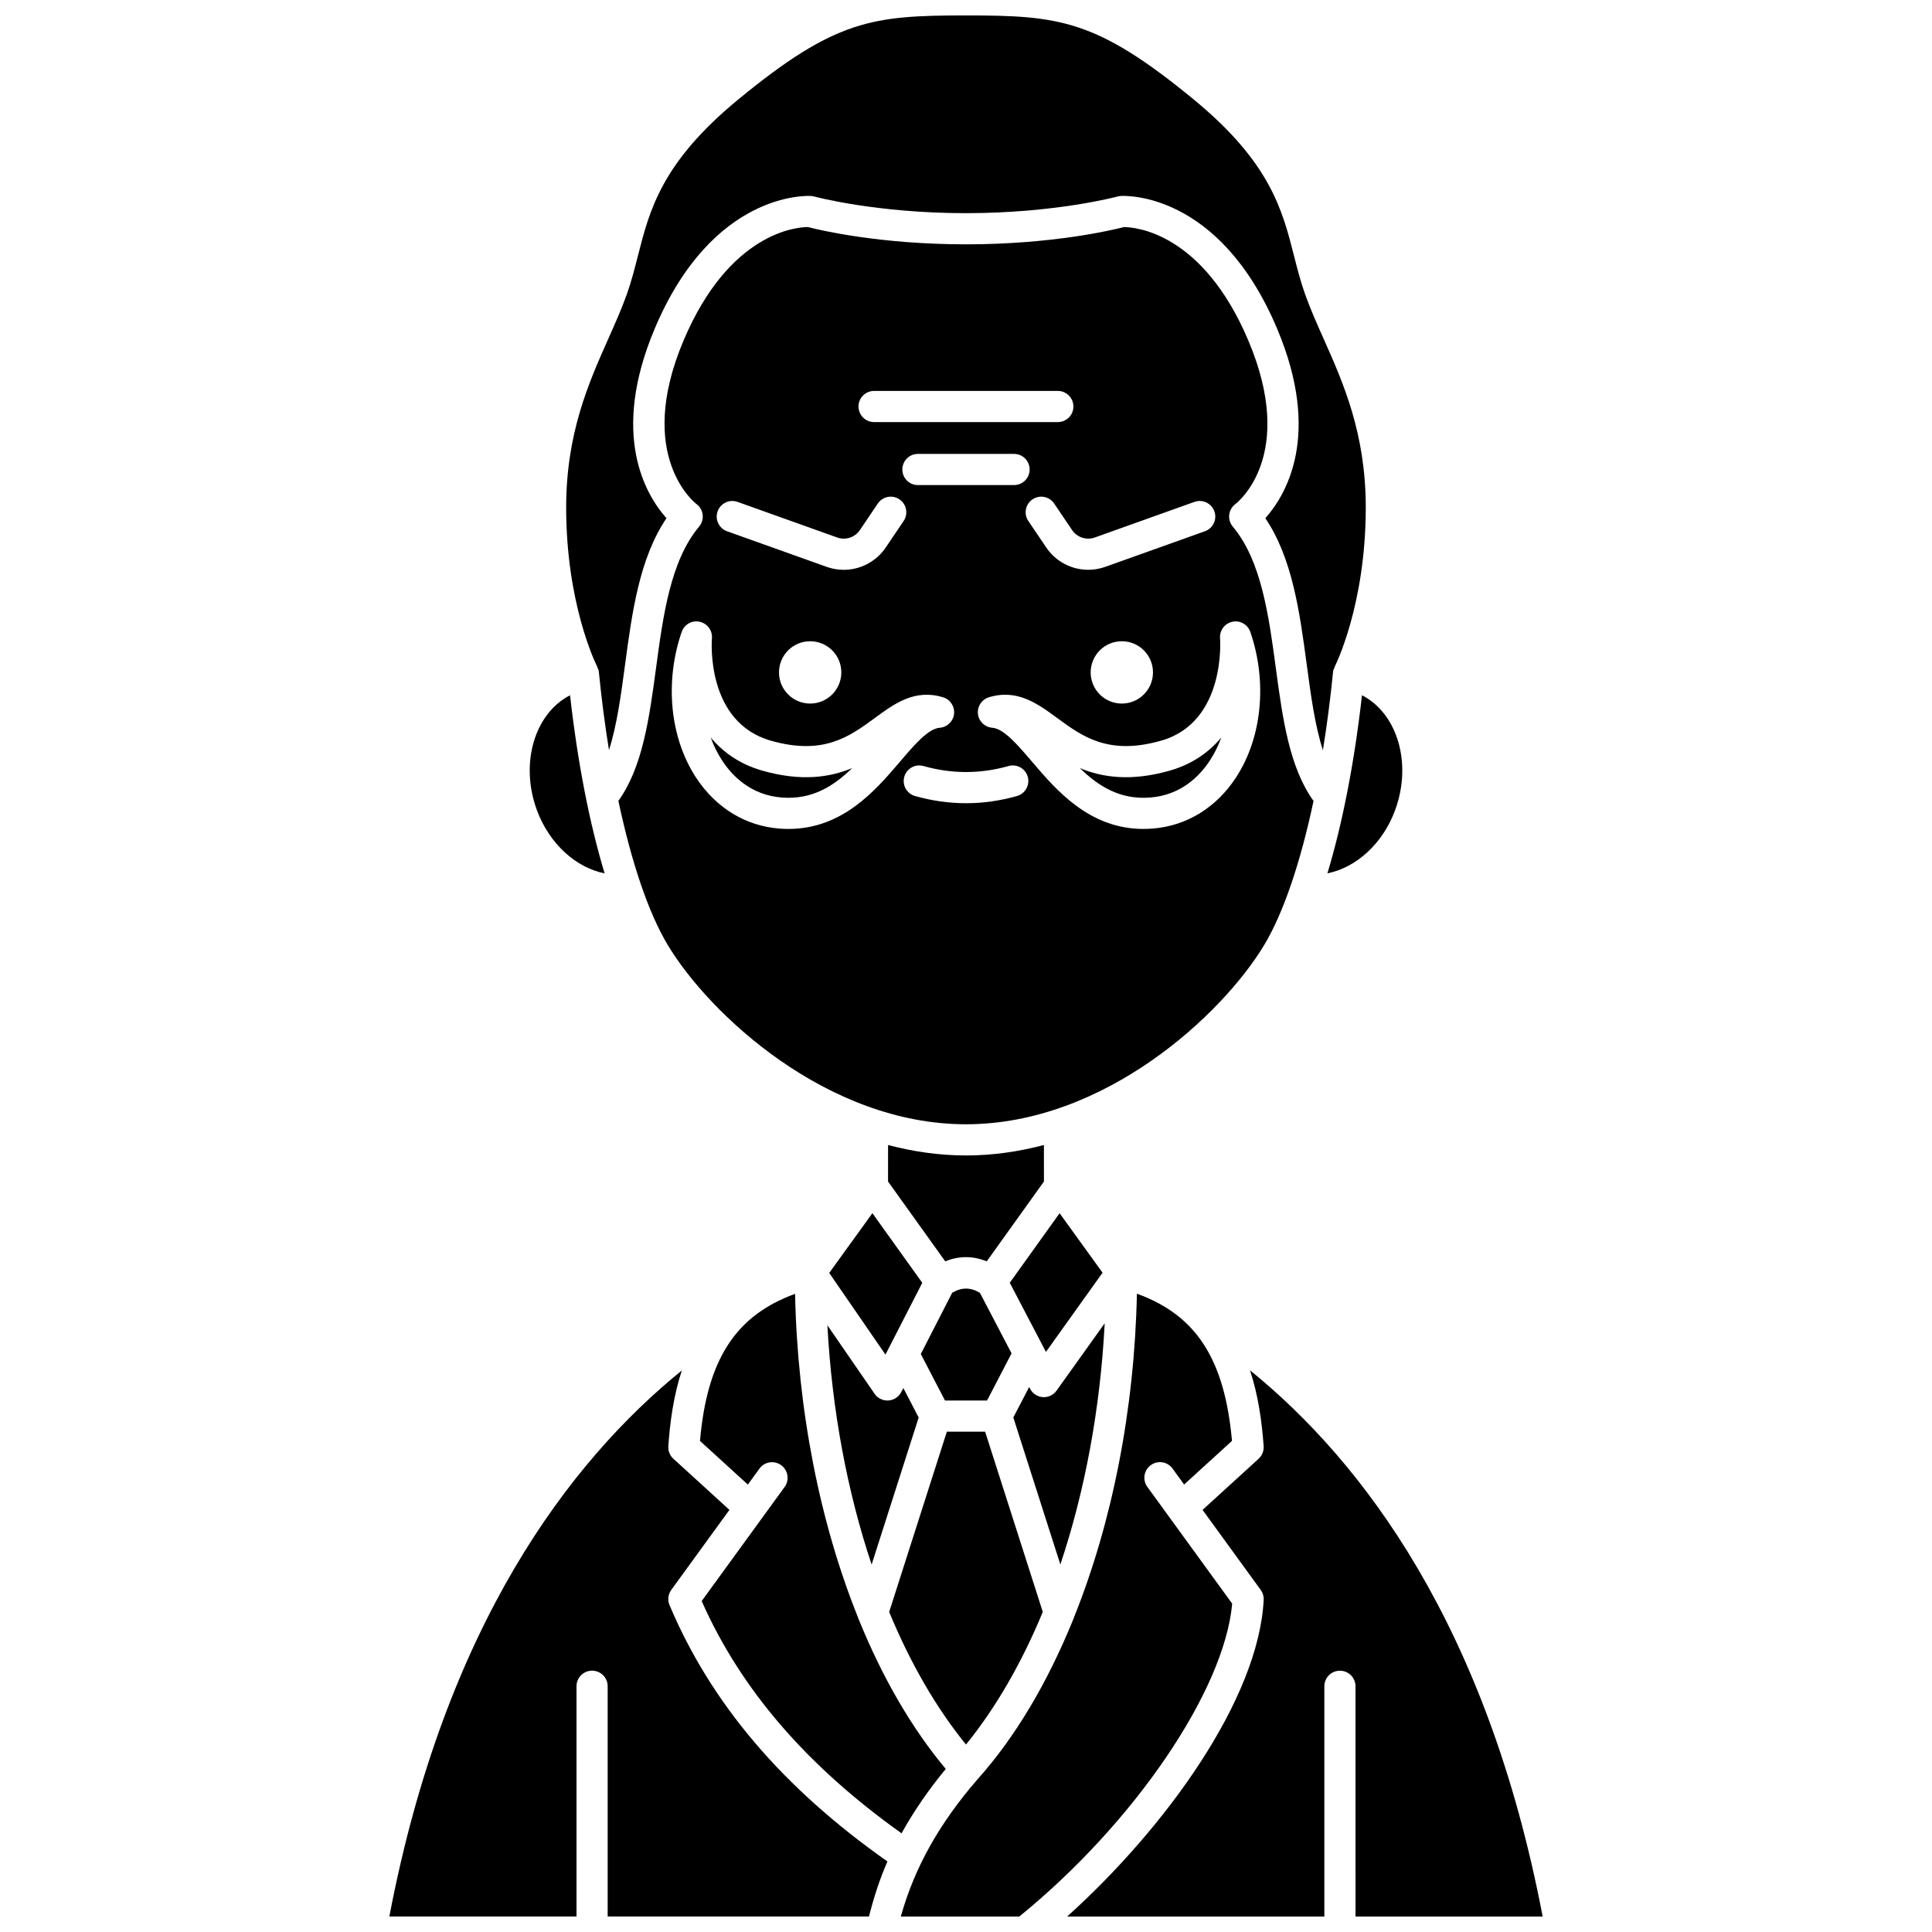
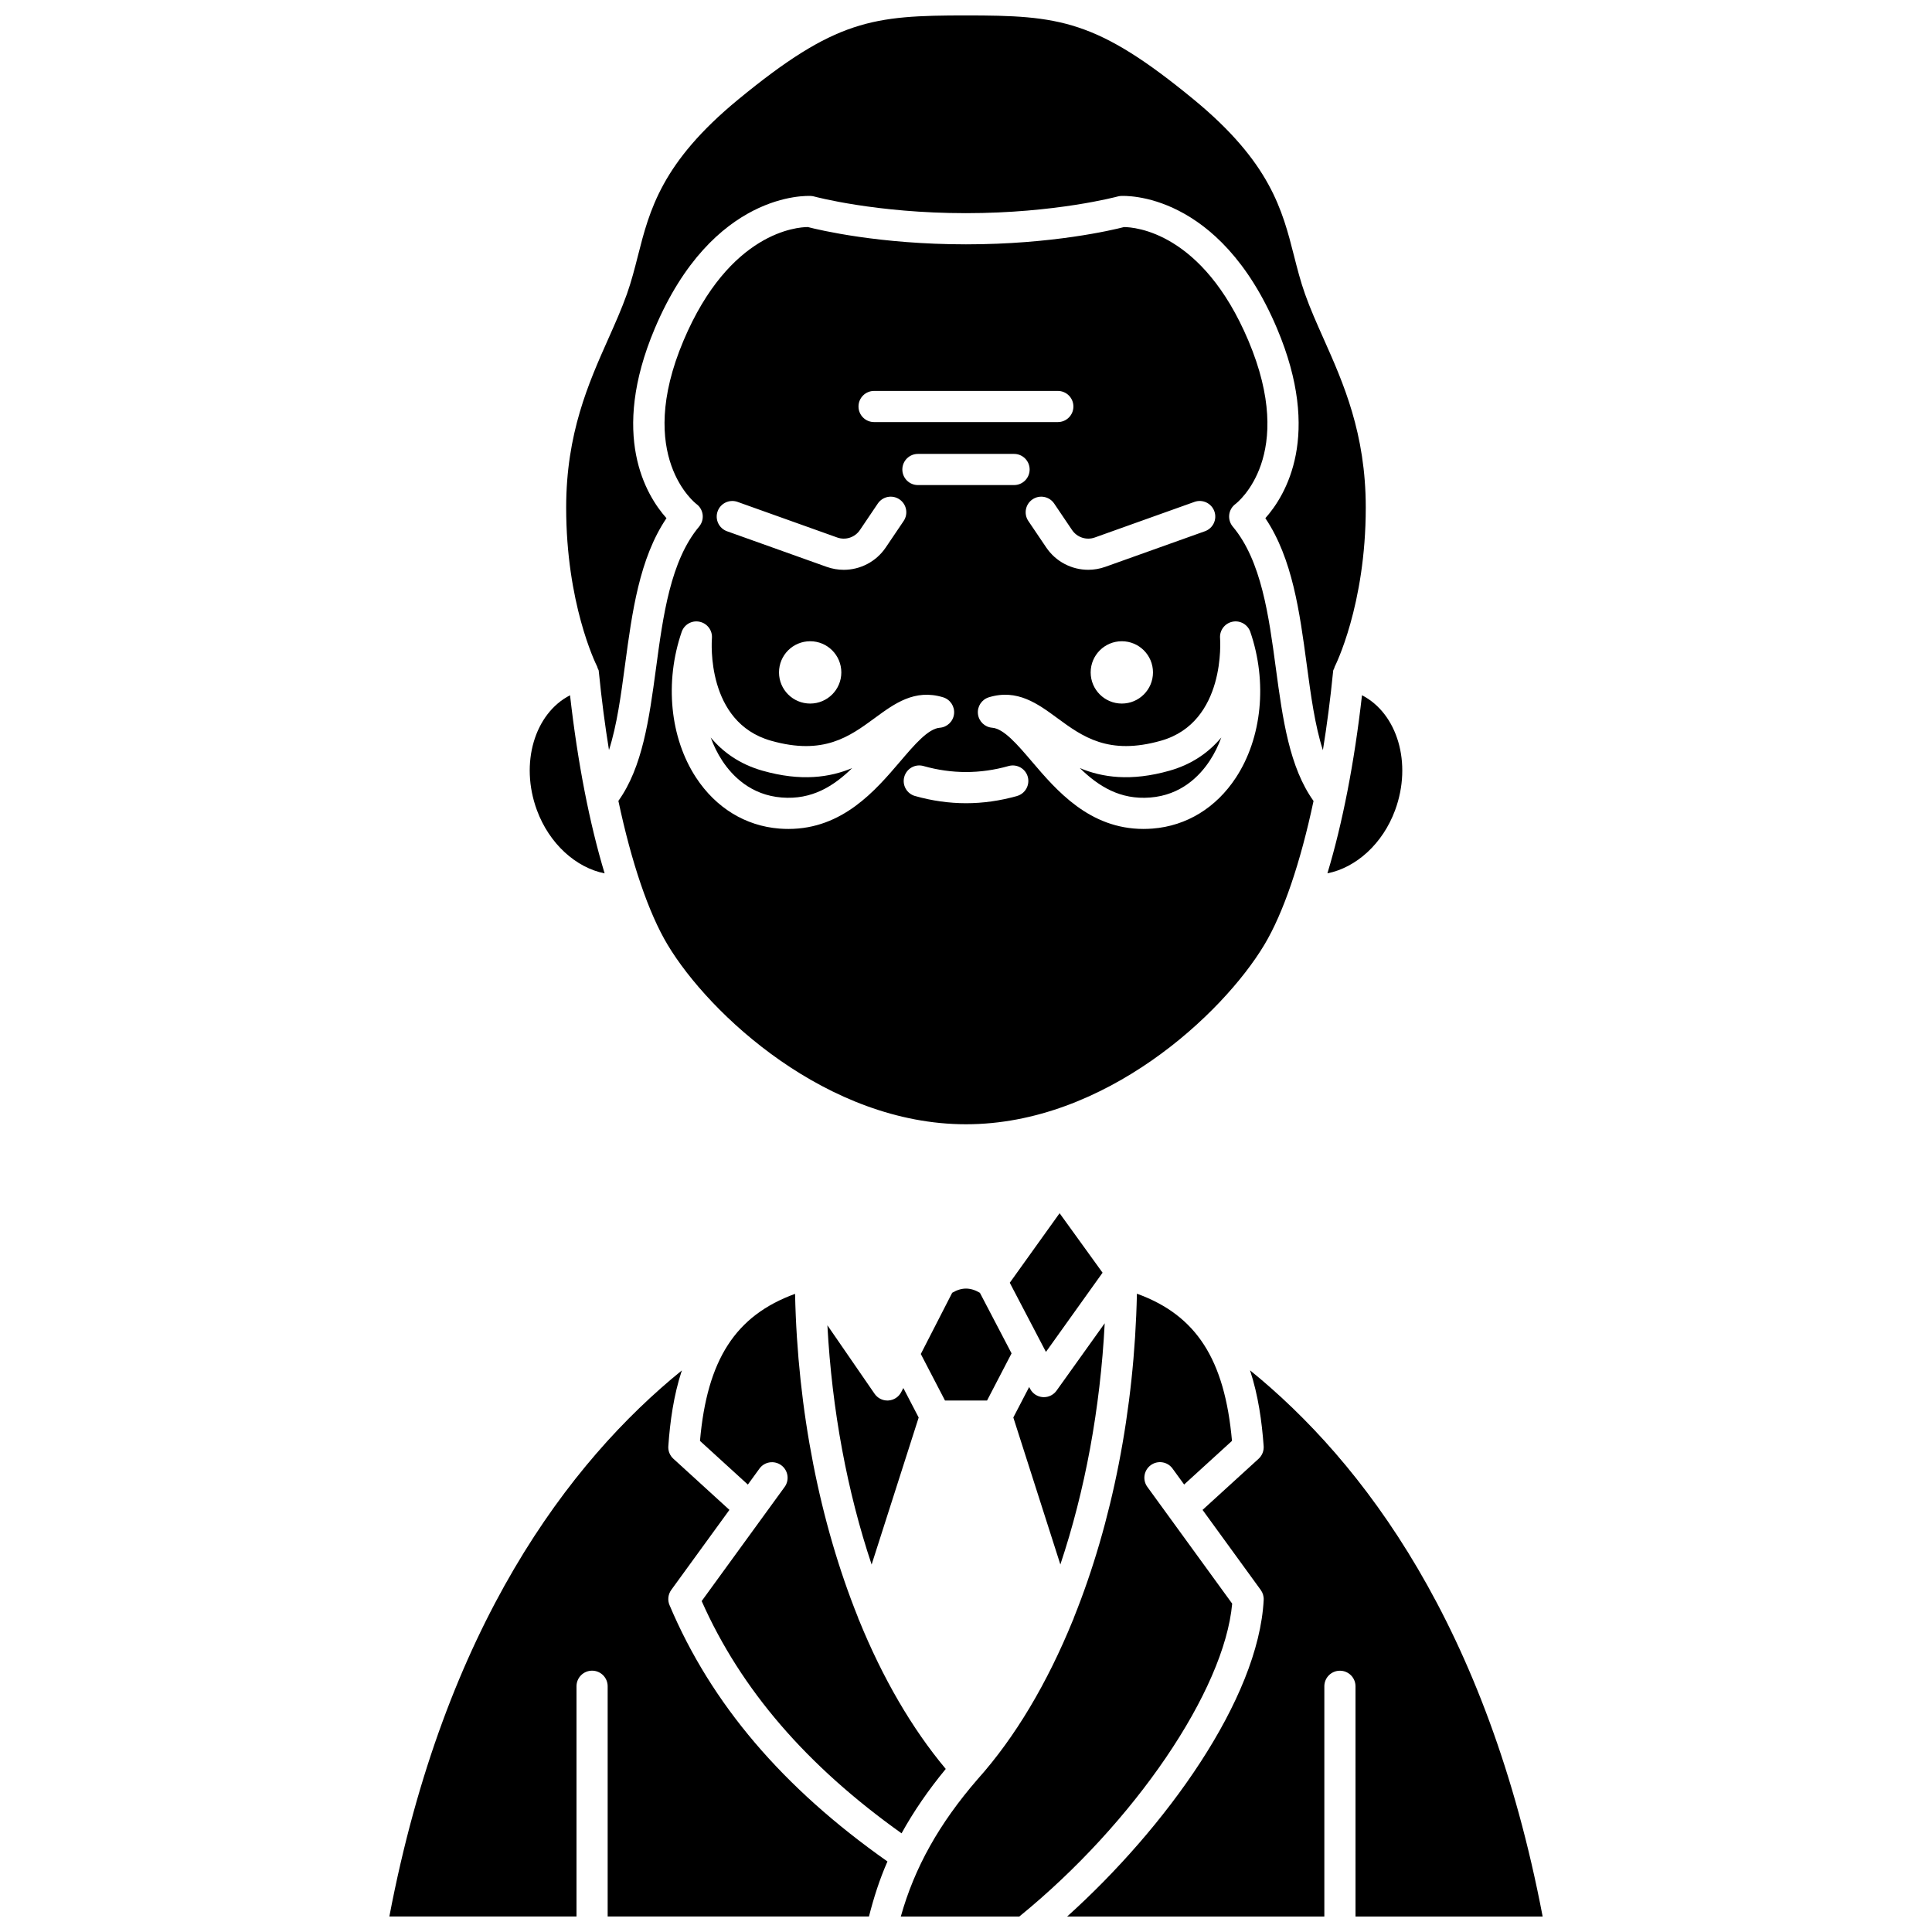
<svg xmlns="http://www.w3.org/2000/svg" width="800px" height="800px" version="1.1" viewBox="144 144 512 512">
  <defs>
    <clipPath id="d">
      <path d="m294 148.09h212v194.91h-212z" />
    </clipPath>
    <clipPath id="c">
      <path d="m382 486h89v165.9h-89z" />
    </clipPath>
    <clipPath id="b">
      <path d="m247 507h133v144.9h-133z" />
    </clipPath>
    <clipPath id="a">
      <path d="m426 507h127v144.9h-127z" />
    </clipPath>
  </defs>
  <path d="m396.34 486.6-8.316 16.223 6.41 12.328h11.145l6.496-12.496-8.387-16.043c-2.527-1.496-4.824-1.5-7.348-0.012z" />
  <path d="m436.19 481.28-11.387-15.766-13.203 18.43 9.586 18.328z" />
  <path d="m346.06 348.24c-6.008-1.707-10.461-4.906-13.715-8.797 0.789 2.18 1.809 4.242 3.039 6.121 2.699 4.113 7.637 9.152 15.801 9.789 7.953 0.629 13.699-2.973 18.645-7.797-5.938 2.469-13.5 3.598-23.77 0.684z" />
  <path d="m329.95 568.3c10.422 23.496 27.863 43.668 52.973 61.551 3.188-5.785 7.074-11.434 11.711-17.066-8.98-10.73-16.734-24.102-22.941-39.336-0.148-0.262-0.227-0.535-0.316-0.82-10.078-25.051-16.027-54.902-16.676-85.746-15.805 5.754-23.312 17.453-25.199 38.973l12.688 11.57 3.066-4.223c1.332-1.848 3.914-2.254 5.766-0.914 1.84 1.34 2.254 3.922 0.914 5.766z" />
-   <path d="m420.35 571.18-15.285-47.77-10.137-0.004-15.289 47.781c5.59 13.52 12.457 25.43 20.355 35.133 7.898-9.715 14.766-21.625 20.355-35.141z" />
  <path d="m374.99 558.62 12.469-38.961-4.066-7.82-0.551 1.066c-0.66 1.293-1.957 2.148-3.406 2.238-0.086 0.004-0.176 0.008-0.266 0.008-1.352 0-2.625-0.664-3.398-1.789l-12.504-18.148c1.207 22.484 5.277 44.148 11.723 63.406z" />
  <g clip-path="url(#d)">
    <path d="m302.26 320.66c0 0.004 0.012 0.023 0.012 0.023 0.062 0.117 0.055 0.242 0.102 0.363 0 0.004 0 0.008 0.004 0.012 0.102 0.25 0.258 0.473 0.309 0.746 0.016 0.09-0.012 0.176-0.004 0.273 0.004 0.039 0.027 0.066 0.031 0.102 0.707 7.129 1.609 14.008 2.672 20.582 2.102-6.527 3.168-14.453 4.269-22.668 1.859-13.84 3.777-28.105 10.969-38.766-5.422-6.078-15.055-21.977-3.094-50.285 15.375-36.359 40.367-35.152 41.41-35.109 0.281 0.016 0.562 0.066 0.828 0.141 0.16 0.043 16.371 4.418 40.207 4.418 23.84 0 40.047-4.379 40.211-4.418 0.27-0.074 0.551-0.125 0.828-0.141 1.059-0.051 26.043-1.254 41.41 35.109 11.965 28.309 2.328 44.207-3.094 50.285 7.191 10.664 9.105 24.926 10.965 38.762 1.105 8.234 2.176 16.18 4.289 22.719 1.066-6.586 1.973-13.484 2.68-20.625 0.004-0.039 0.023-0.066 0.031-0.102 0.012-0.094-0.02-0.184-0.004-0.273 0.055-0.277 0.207-0.5 0.309-0.746 0.051-0.129 0.047-0.262 0.113-0.383 0.082-0.152 8.23-16.223 8.23-42.16 0-19.676-5.938-32.996-11.172-44.75-1.82-4.086-3.539-7.941-4.93-11.859-1.188-3.352-2.062-6.766-2.898-10.062-3.098-12.191-6.301-24.793-26.594-41.484-25.77-21.195-35.633-22.273-60.363-22.273-24.707 0-34.57 1.078-60.352 22.277-20.293 16.691-23.496 29.297-26.594 41.484-0.84 3.301-1.711 6.711-2.898 10.062-1.391 3.914-3.109 7.773-4.93 11.859-5.234 11.754-11.172 25.07-11.172 44.75 0 25.223 7.684 41.074 8.188 42.07 0.012 0.023 0.02 0.047 0.031 0.066z" />
  </g>
  <path d="m436.76 494.68-12.762 17.852c-0.777 1.09-2.031 1.73-3.356 1.73-0.09 0-0.191-0.004-0.285-0.008-1.434-0.098-2.711-0.938-3.371-2.211l-0.246-0.473-4.199 8.078 12.465 38.957c6.496-19.406 10.582-41.258 11.754-63.926z" />
  <g clip-path="url(#c)">
    <path d="m470.54 568.98-22.48-30.938c-1.344-1.84-0.934-4.426 0.914-5.766 1.848-1.344 4.43-0.938 5.766 0.914l3.066 4.223 12.684-11.566c-1.934-21.594-9.438-33.301-25.195-39.004-0.645 30.855-6.594 60.723-16.68 85.781-0.09 0.285-0.168 0.566-0.316 0.82-6.734 16.527-15.25 30.934-25.227 42.07-10.184 11.746-16.73 23.441-20.348 36.391h31.395c30.492-24.793 54.355-59.895 56.422-82.926z" />
  </g>
-   <path d="m363.75 481.34 14.906 21.641 9.758-19.023-13.219-18.449z" />
  <g clip-path="url(#b)">
    <path d="m321.43 569.38c-0.566-1.328-0.387-2.863 0.461-4.035l15.414-21.211-14.859-13.555c-0.934-0.852-1.426-2.082-1.332-3.344 0.453-6.496 1.402-13.422 3.582-20.059-29.859 24.234-62.824 67.711-77.516 144.72h49.598v-61.02c0-2.285 1.848-4.129 4.129-4.129 2.285 0 4.129 1.848 4.129 4.129v61.02h69.246c1.273-5.008 2.828-9.883 4.902-14.586-27.719-19.508-46.695-41.742-57.754-67.934z" />
  </g>
  <g clip-path="url(#a)">
    <path d="m552.82 651.9c-14.695-77.051-47.676-120.53-77.547-144.75 2.18 6.641 3.137 13.578 3.609 20.082 0.09 1.262-0.402 2.496-1.332 3.352l-14.859 13.555 15.414 21.211c0.559 0.77 0.836 1.695 0.785 2.644-1.352 26.332-25.996 60.422-52.098 83.914h68.172v-61.02c0-2.285 1.848-4.129 4.129-4.129 2.285 0 4.129 1.848 4.129 4.129l0.004 61.016z" />
  </g>
  <path d="m304.23 375.45c-3.981-13.168-7.141-29.293-9.164-47.199-9.371 4.824-13.359 18.004-8.785 30.438 3.289 8.941 10.383 15.27 17.949 16.762z" />
-   <path d="m400 450.21c-7.117 0-14.016-1.027-20.652-2.769l-0.008 9.672 15.156 21.16c3.644-1.488 7.359-1.488 11.004 0l15.156-21.16-0.008-9.672c-6.633 1.742-13.535 2.769-20.648 2.769z" />
  <path d="m453.94 348.24c-10.27 2.914-17.836 1.785-23.77-0.684 4.945 4.82 10.68 8.434 18.645 7.797 8.168-0.637 13.098-5.676 15.801-9.789 1.234-1.883 2.25-3.941 3.039-6.121-3.254 3.891-7.703 7.09-13.715 8.797z" />
  <path d="m495.78 375.44c7.582-1.5 14.66-7.809 17.945-16.754 4.57-12.43 0.586-25.617-8.785-30.438-2.019 17.902-5.18 34.02-9.16 47.191z" />
  <path d="m479.05 394.4c5.078-8.469 9.598-21.859 13.051-38.133-6.387-8.91-8.164-21.617-9.973-35.074-1.887-14.059-3.84-28.594-11.434-37.645-0.73-0.871-1.07-2.012-0.938-3.144 0.137-1.133 0.734-2.156 1.648-2.832 0.645-0.496 16.27-12.914 3.426-43.309-12.18-28.805-30.137-30.07-32.957-30.09-3.062 0.789-18.973 4.578-41.891 4.578-22.938 0-38.844-3.797-41.895-4.582-2.711 0.008-20.734 1.207-32.949 30.094-12.992 30.738 3.262 43.184 3.426 43.309 0.918 0.676 1.512 1.703 1.648 2.832 0.133 1.133-0.207 2.269-0.938 3.144-7.594 9.055-9.551 23.594-11.438 37.648-1.809 13.441-3.582 26.137-9.957 35.047 3.457 16.281 7.973 29.68 13.059 38.152 11.031 18.387 42.246 47.547 79.051 47.547 36.805 0.004 68.027-29.156 79.059-47.543zm-44.914-107.96 26.406-9.434c2.152-0.77 4.512 0.355 5.277 2.5 0.773 2.148-0.352 4.508-2.496 5.277l-26.406 9.434c-1.484 0.527-3.012 0.785-4.523 0.785-4.367 0-8.578-2.137-11.129-5.914l-4.746-7.023c-1.277-1.891-0.777-4.457 1.113-5.731 1.891-1.281 4.461-0.777 5.734 1.109l4.742 7.023c1.32 1.957 3.816 2.777 6.027 1.973zm15.418 35.754c0 4.562-3.699 8.258-8.258 8.258s-8.258-3.695-8.258-8.258 3.699-8.258 8.258-8.258c4.555 0 8.258 3.695 8.258 8.258zm-36.816-49.645h-25.48c-2.285 0-4.129-1.852-4.129-4.129 0-2.281 1.848-4.129 4.129-4.129h25.48c2.285 0 4.129 1.852 4.129 4.129s-1.844 4.129-4.129 4.129zm-37.098-24.949h48.695c2.285 0 4.129 1.852 4.129 4.129 0 2.281-1.848 4.129-4.129 4.129h-48.695c-2.285 0-4.129-1.852-4.129-4.129 0-2.281 1.848-4.129 4.129-4.129zm-41.461 31.906c0.766-2.148 3.129-3.258 5.277-2.5l26.406 9.434c2.219 0.801 4.707-0.016 6.027-1.977l4.738-7.019c1.281-1.891 3.84-2.391 5.734-1.109 1.891 1.277 2.387 3.844 1.113 5.731l-4.742 7.023c-2.555 3.781-6.769 5.918-11.133 5.918-1.508 0-3.035-0.258-4.523-0.785l-26.406-9.434c-2.141-0.766-3.262-3.133-2.492-5.281zm32.781 42.688c0 4.562-3.695 8.258-8.258 8.258s-8.258-3.695-8.258-8.258 3.695-8.258 8.258-8.258 8.258 3.695 8.258 8.258zm-14.004 41.484c-0.785 0-1.594-0.027-2.422-0.094-8.973-0.699-16.809-5.492-22.059-13.492-6.926-10.547-8.387-25.348-3.824-38.625 0.672-1.969 2.699-3.137 4.754-2.695 2.039 0.43 3.441 2.312 3.262 4.387-0.07 0.895-1.559 22.254 15.645 27.137 13.941 3.957 20.824-1.102 27.488-5.988 5.223-3.836 10.605-7.809 18.133-5.516 1.898 0.578 3.117 2.426 2.902 4.398-0.215 1.973-1.805 3.516-3.781 3.672-3.082 0.238-6.707 4.488-10.543 8.988-6.473 7.582-15.207 17.828-29.555 17.828zm60.559-8.727c-4.477 1.27-9.023 1.91-13.512 1.91-4.488 0-9.035-0.645-13.512-1.91-2.191-0.621-3.469-2.902-2.844-5.098 0.621-2.199 2.914-3.477 5.098-2.844 7.488 2.117 15.043 2.117 22.527 0 2.172-0.625 4.481 0.648 5.098 2.844 0.609 2.195-0.664 4.477-2.856 5.098zm33.527 8.727c-14.352 0-23.086-10.246-29.555-17.832-3.836-4.496-7.461-8.75-10.543-8.988-1.977-0.156-3.566-1.695-3.781-3.672-0.215-1.973 1.004-3.82 2.902-4.398 7.5-2.289 12.91 1.68 18.133 5.516 6.66 4.891 13.566 9.945 27.488 5.988 17.301-4.91 15.66-26.914 15.645-27.137-0.176-2.074 1.223-3.957 3.262-4.387 2.035-0.438 4.074 0.727 4.754 2.695 4.562 13.277 3.102 28.074-3.824 38.625-5.25 8-13.086 12.789-22.059 13.492-0.832 0.062-1.637 0.098-2.422 0.098z" />
</svg>